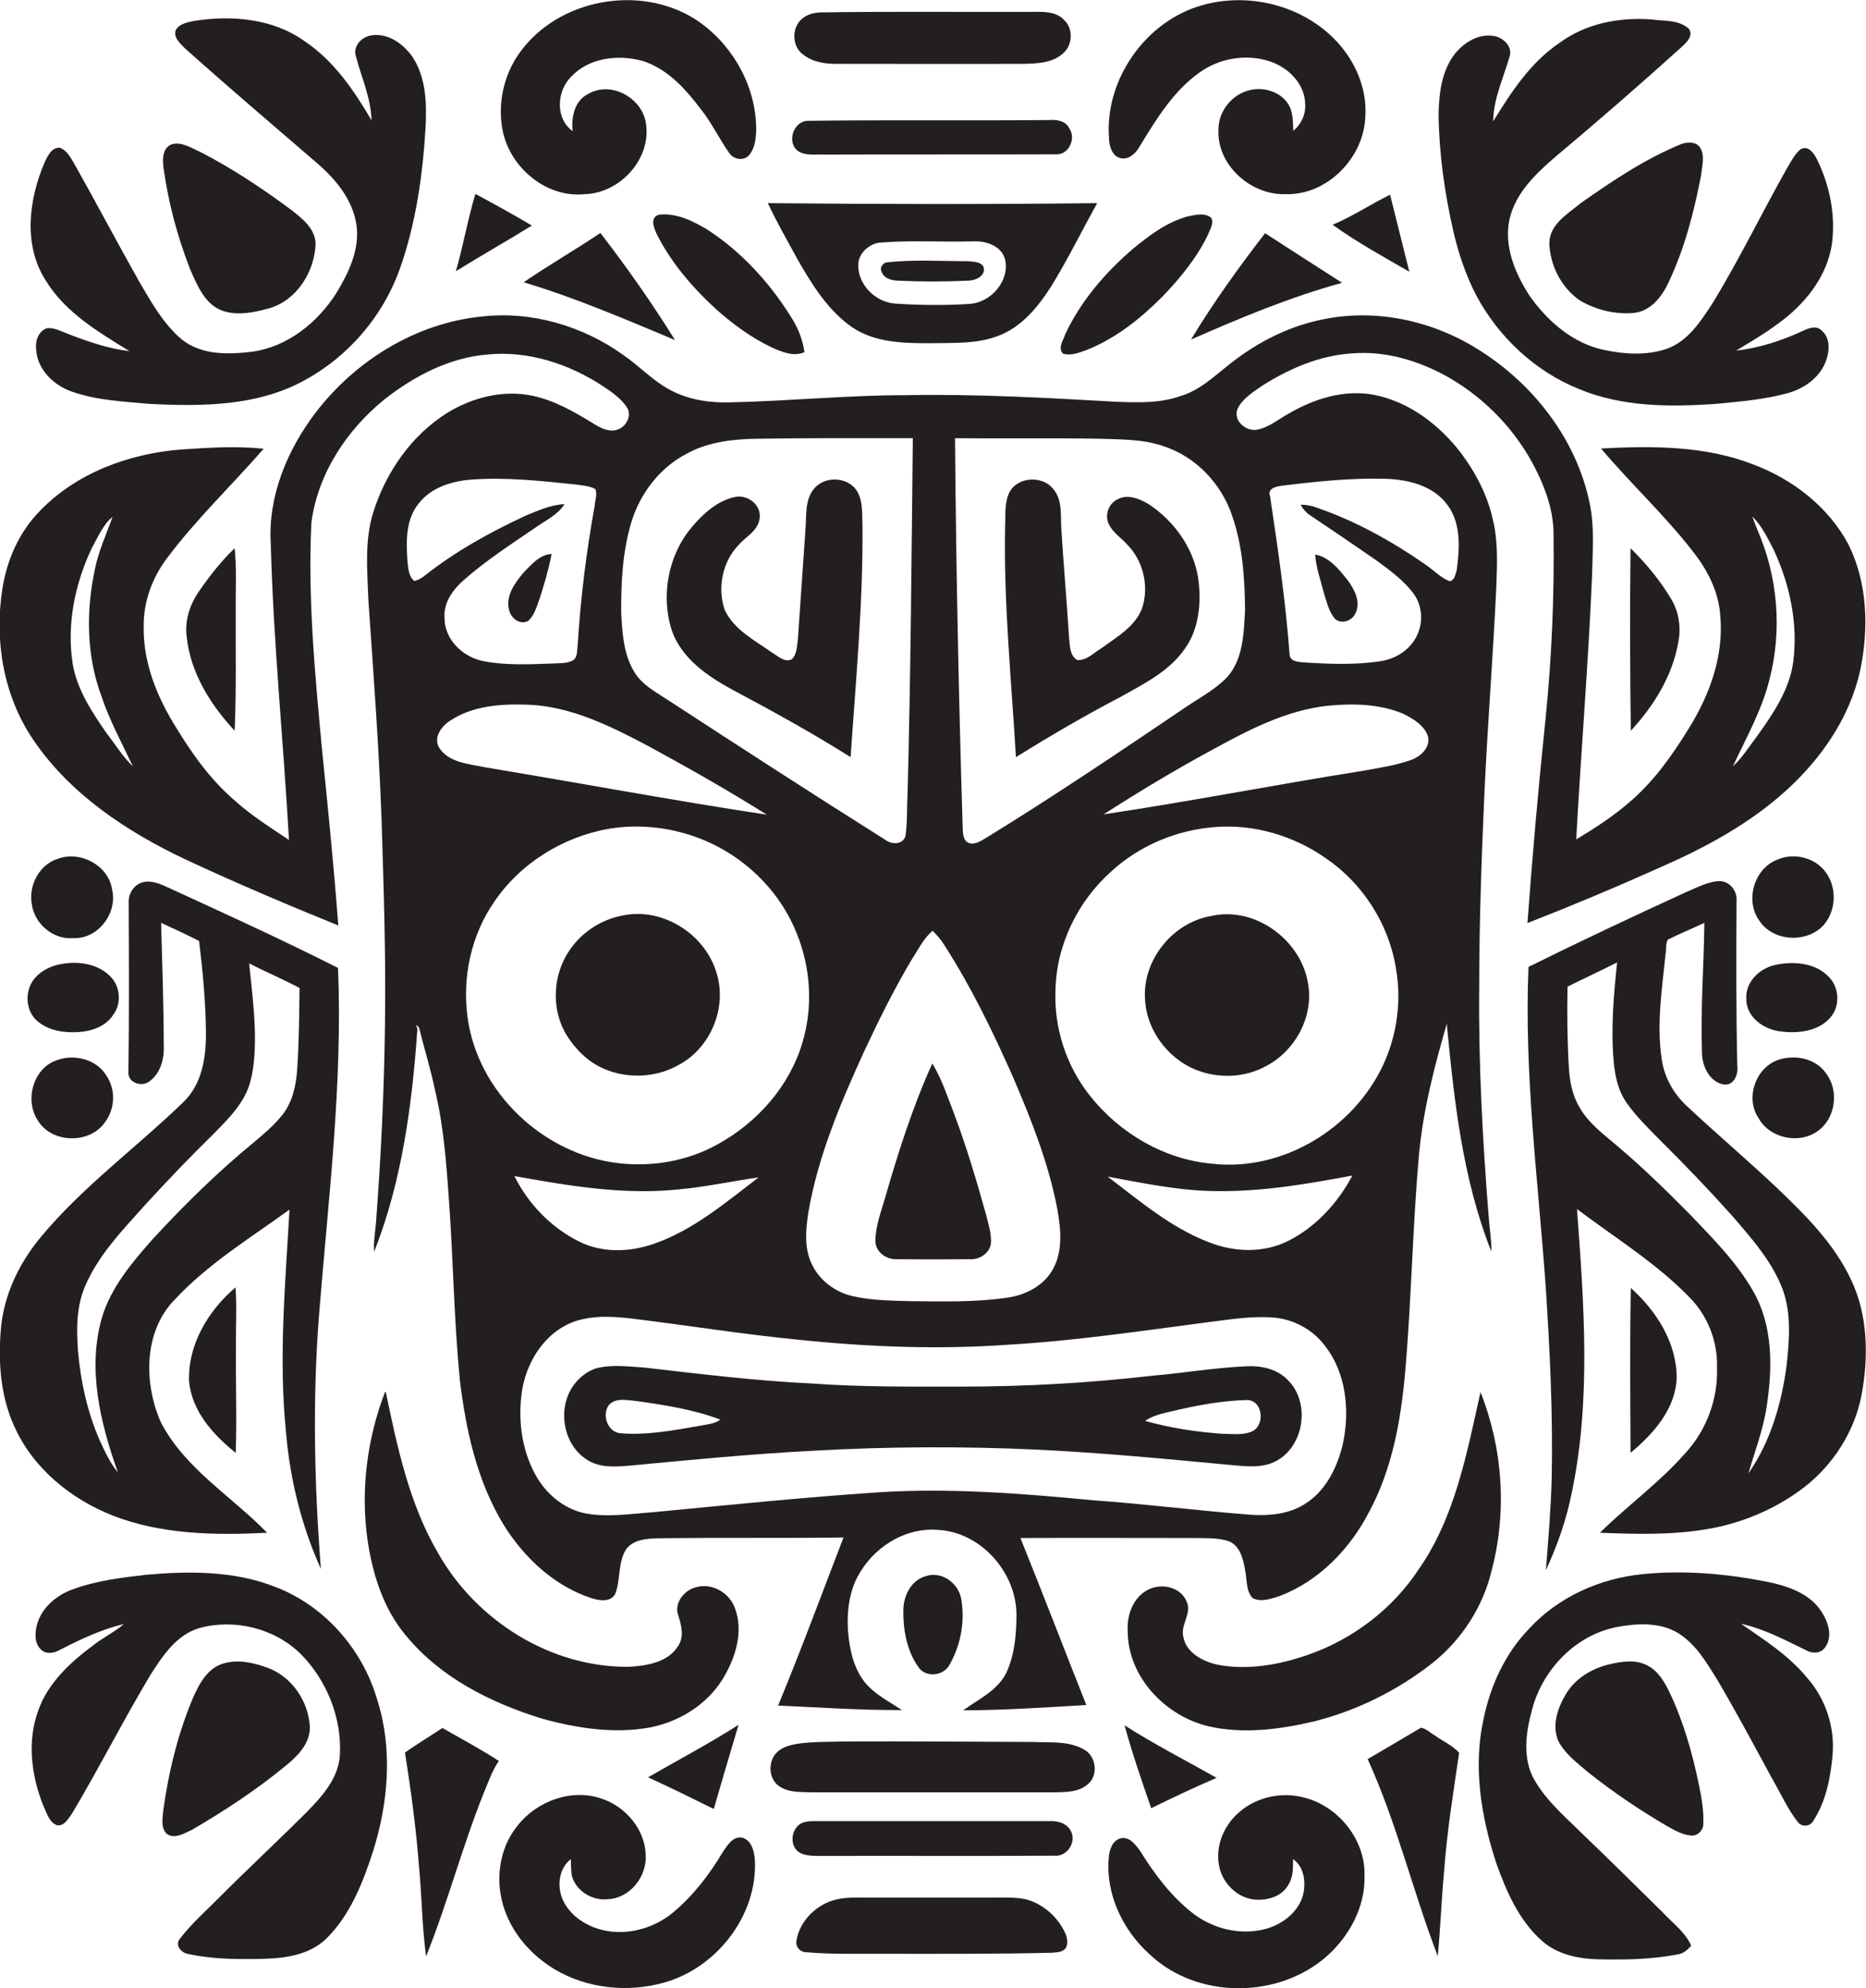
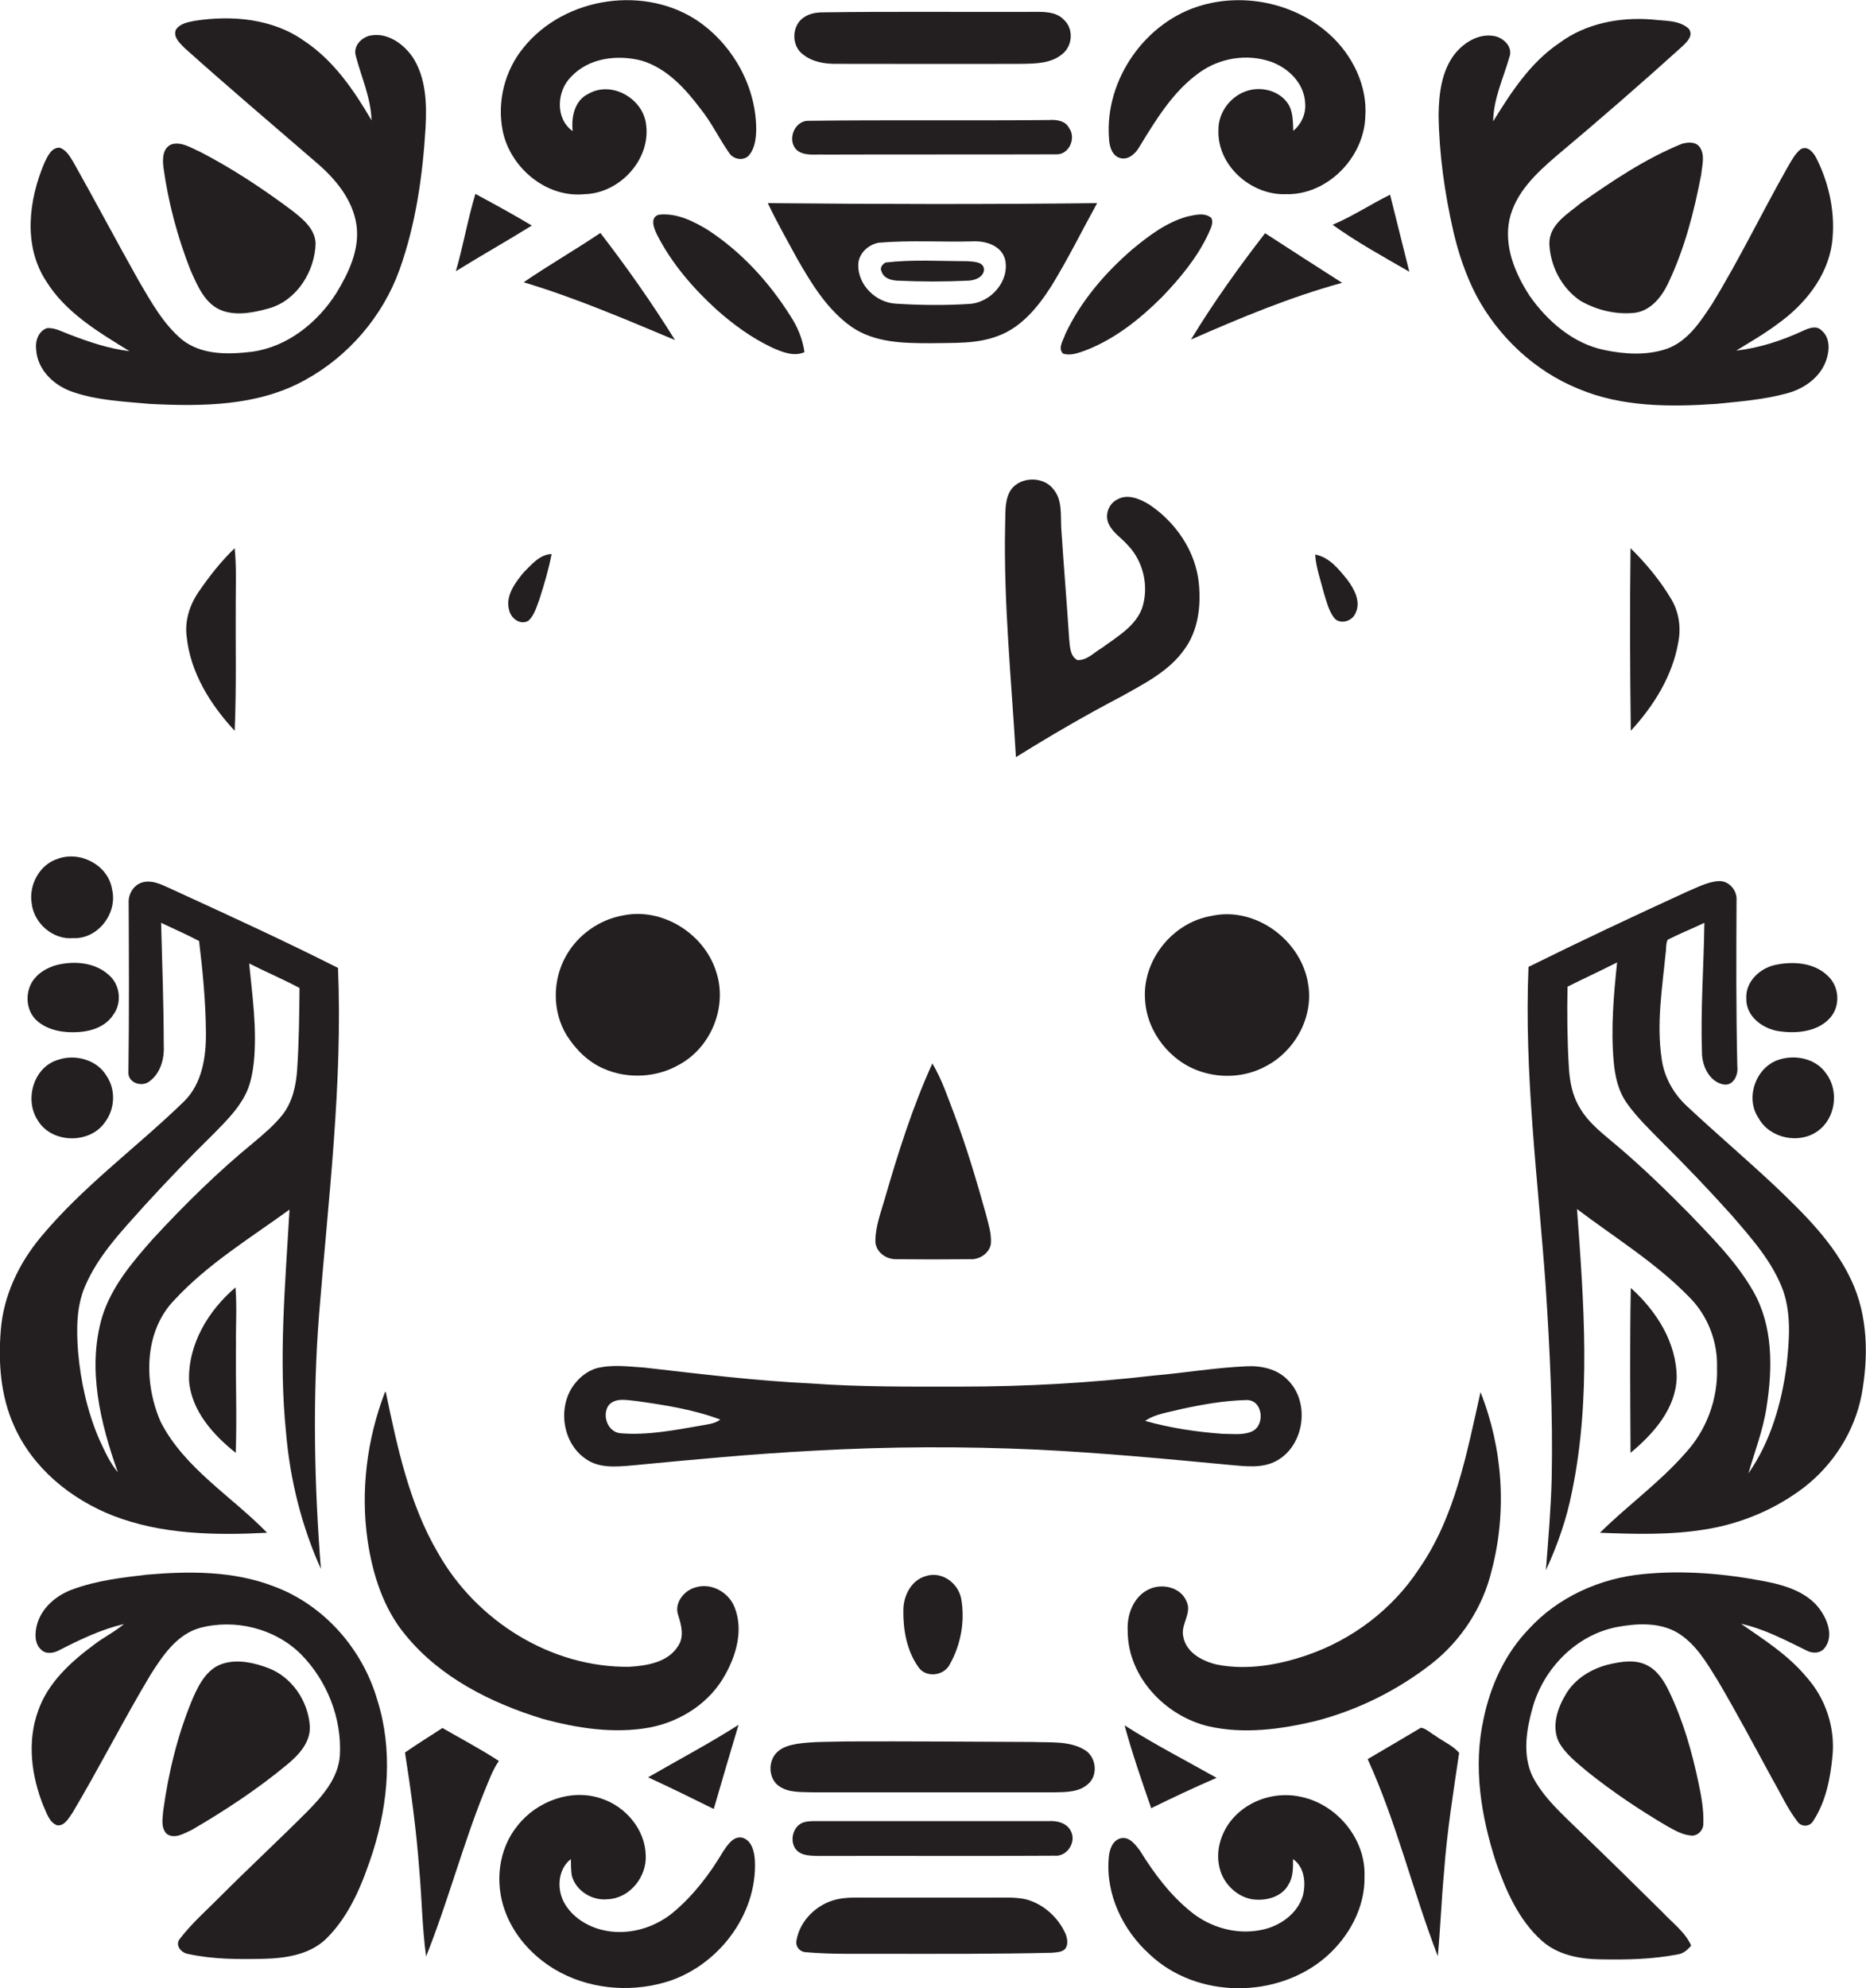
<svg xmlns="http://www.w3.org/2000/svg" version="1.1" id="Layer_1" x="0px" y="0px" viewBox="0 0 707.7 753.7" enable-background="new 0 0 707.7 753.7" xml:space="preserve">
  <g>
    <path fill="#231F20" d="M221.7,73.6c13.5-0.3,25.7-13.6,23.2-27.3c-1.7-9.4-13.3-15.7-21.8-10.7c-5.2,2.5-6.5,8.8-5.9,14.1   c-6.7-4.7-6.1-15.2-0.6-20.6c6.7-7.2,17.6-8.5,26.8-6.1c9.6,2.9,16.6,10.7,22.4,18.4c4.1,5.1,6.9,11.1,10.7,16.5   c1.6,2.6,5.7,3.3,7.7,0.8c2.1-2.6,2.5-6.1,2.6-9.3c0.1-16-8.3-31.5-21.2-40.8c-20.3-14.5-51.4-10-67,9.4   c-7.2,8.7-10.2,20.7-7.9,31.8C193.6,63.6,207.2,75.1,221.7,73.6z" />
    <path fill="#231F20" d="M424.8,59.9c3.1,0.9,5.9-1.7,7.3-4.2c6.3-10.3,12.8-21.1,22.8-28.2c7.6-5.5,17.9-7.2,26.8-4.2   c6.9,2.3,13.1,8.4,13.3,16c0.3,4-1.5,7.8-4.5,10.3c-0.2-3.6,0-7.6-2.3-10.7c-3.2-4.4-9.3-6-14.4-4.7c-6.7,1.7-11.8,8.1-11.7,15.1   c-0.5,13.5,12.5,24.8,25.6,24.3c15.7,0.4,29.5-13.8,30.1-29.2c0.9-11.9-4.9-23.6-13.6-31.4c-12.7-11.5-31.5-15.7-48-11.1   c-21.6,5.9-37.3,28.2-35.6,50.5C420.7,55.2,421.6,59,424.8,59.9z" />
    <path fill="#231F20" d="M304.5,20.6c3.7,3,8.6,3.7,13.3,3.6c23.4,0,46.7,0.1,70.1,0c5.2-0.1,10.9-0.2,15.1-3.8   c3.8-3.1,4.2-9.4,0.6-12.8c-3.2-3.5-8.4-3.1-12.7-3.1c-26.6,0.1-53.2-0.2-79.8,0.2c-2.1,0.1-4.3,0.6-6.1,1.8   C300.2,9.5,300,17.3,304.5,20.6z" />
    <path fill="#231F20" d="M49.1,133.1c-7.8-0.9-15.4-3.5-22.7-6.3c-2.8-1-5.6-2.7-8.6-2.4c-3.2,1.1-4.5,4.8-4.1,8   c0.4,7.8,6.9,13.9,14,16.2c9.3,3.2,19.3,3.6,29.1,4.5c19.8,1,40.9,0.9,58.8-9c16.5-9,29.5-24.1,35.9-41.8   c6.2-17.3,8.8-35.7,9.9-53.9c0.5-9,0.2-18.8-4.8-26.6c-3.4-5-9.3-9.4-15.7-8.4c-3.7,0.5-7.2,4.1-5.9,8c2.1,8,5.7,15.8,5.9,24.2   c-6.6-11.3-14.3-22.6-25.4-30C103.5,7,87.9,5.7,73.8,7.9c-2.5,0.5-5.6,1-7.1,3.4c-1.1,2.8,1.5,5,3.2,6.8   c16.5,14.8,33.5,29.2,50.3,43.7c7.1,6.1,13.6,13.9,15,23.5c1.3,9.3-3,18.2-7.7,25.9c-7.1,11.1-18.4,20.2-31.7,22.1   c-9,1.1-19.2,1.4-26.7-4.5c-7.2-6-11.8-14.4-16.5-22.4c-8.4-14.9-16.4-30.1-24.8-45c-1.3-2.1-2.6-4.5-5.1-5.4   c-3.2-0.2-4.6,3.2-5.8,5.6c-6,14-8.2,31.4,0.5,44.8C24.8,118.5,37.4,125.9,49.1,133.1z" />
    <path fill="#231F20" d="M559.9,112c8.4,15.7,22.2,28.7,38.8,35.4c16.4,6.9,34.6,6.9,52.1,5.7c9-0.9,18.1-1.6,26.9-4   c6.5-1.7,12.8-6.1,15-12.8c1.2-3.6,1.4-8.3-1.8-11c-2-2.1-4.9-0.9-7.1,0.1c-8,3.7-16.5,6.5-25.3,7.5c5.3-3.3,10.8-6.4,15.8-10.2   c10.1-7.2,18.7-17.8,20.5-30.4c1.4-11-0.9-22.3-5.8-32.1c-1.1-2.2-3.2-5.1-6-3.7c-2.3,1.8-3.6,4.5-5.1,7   c-9.7,17.1-18.2,34.8-28.5,51.6c-4.4,6.7-9.2,14.2-17.2,17.1c-7.6,2.6-15.9,2.1-23.6,0.5c-11.9-2.4-21.7-10.9-28.5-20.6   c-5.5-8.5-9.8-18.7-7.6-29c2.3-10.1,10.2-17.5,17.8-24c16.1-13.5,32-27.3,47.6-41.4c1.8-1.7,4.5-4.2,2.6-6.8   c-3.7-3.4-9.2-2.9-13.8-3.5c-12.3-1-25.2,1.4-35.3,8.9c-11,7.4-18.3,18.7-25.1,29.7c0.1-8.6,3.9-16.4,6.2-24.5   c1.3-3.7-2.2-7.1-5.6-7.8c-5.9-1.2-11.6,2.3-15.2,6.8c-5,6.5-6,15.1-6.1,23.1c0.2,14.8,2.3,29.6,5.6,44.1   C553.1,95.9,555.9,104.3,559.9,112z" />
    <path fill="#231F20" d="M312.8,58.6c29.3-0.1,58.6,0,87.9-0.1c4.8,0.1,7.5-6.2,4.8-9.9c-1.4-2.9-4.9-3.3-7.7-3.1   c-30.6,0.3-61.1-0.1-91.7,0.3c-5.1,0.4-7.6,7.6-3.9,11.1C305.1,59.3,309.3,58.4,312.8,58.6z" />
    <path fill="#231F20" d="M72.2,102.3c2.7,6,5.5,13.1,12.2,15.5c5.8,2,12.2,0.6,17.9-1c10.4-3.1,17.1-14,17.4-24.5   c-0.2-5.7-5.1-9.5-9.2-12.7c-11-8.2-22.5-15.8-34.7-22.1c-3.3-1.4-6.9-3.9-10.7-2.8c-3.5,1.4-3.5,5.6-3.1,8.8   C63.8,76.7,67.3,89.8,72.2,102.3z" />
    <path fill="#231F20" d="M637.9,54.5c-13.8,5.6-26.3,14-38.4,22.5c-4.9,4.1-11.9,8-11.9,15.3c0.3,8.4,4.6,16.8,11.6,21.6   c6.1,3.6,13.5,5.4,20.6,4.7c6.2-0.7,10.4-6,12.9-11.3c6.2-13,9.8-27,12.5-41.1c0.3-3.4,1.6-7.4-0.6-10.5   C643,53.6,640.1,53.9,637.9,54.5z" />
    <path fill="#231F20" d="M180.3,73.5c-2.9,9.6-4.6,19.6-7.4,29.3c9.5-5.9,19.3-11.4,28.8-17.3C194.7,81.3,187.5,77.4,180.3,73.5z" />
    <path fill="#231F20" d="M534.5,103c-2.4-9.7-4.9-19.5-7.3-29.2c-7.3,3.6-14.2,8.2-21.8,11.4C514.6,91.8,524.6,97.3,534.5,103z" />
    <path fill="#231F20" d="M323.1,124c8.7,5.9,19.5,6.1,29.6,6.1c8.7-0.2,17.7,0.4,25.9-2.8c8.9-3.3,15.2-11.1,20.1-18.8   c6.3-10.2,11.6-21,17.4-31.5c-41.6,0.5-83.3,0.4-124.9,0c3.4,7.2,7.3,14,11.1,21C307.8,107.6,313.8,117.5,323.1,124z M333.3,92   c11.8-1,23.6-0.2,35.4-0.5c5-0.3,11.1,1.5,12.5,6.9c1.8,8.1-5.4,16.3-13.5,16.8c-9.3,0.6-18.7,0.5-28-0.1   c-7.5-0.4-14.4-7.1-14.2-14.8C325.6,96.1,329.3,92.7,333.3,92z" />
    <path fill="#231F20" d="M271.8,117.4c6.3,5.6,13.3,10.7,20.9,14.3c3.8,1.7,8.3,3.6,12.4,1.8c-0.7-5.1-2.7-9.8-5.5-14   c-8.1-12.8-18.7-24.3-31.4-32.5c-5.5-3.3-11.8-6.4-18.4-5.6c-3.5,1.1-1.7,5.3-0.6,7.6C254.7,99.8,262.8,109.2,271.8,117.4z" />
    <path fill="#231F20" d="M459.4,82.6c-2.6-2.2-6.2-1.1-9.2-0.5c-7.8,2.2-14.3,7.1-20.5,12.2c-10.5,9-19.8,19.8-25.7,32.4   c-0.7,2.3-2.9,5.1-0.9,7.3c3,1,6.1-0.3,8.9-1.3c11-4.3,20.5-11.9,28.8-20.2c6.8-7.1,13.2-14.8,17.4-23.7   C459,86.8,460.4,84.7,459.4,82.6z" />
    <path fill="#231F20" d="M198.6,107c19.7,5.9,38.5,14,57.4,21.9c-8.7-14-18.2-27.5-28.3-40.6C218.2,94.7,208.1,100.5,198.6,107z" />
    <path fill="#231F20" d="M479.8,88.4c-10,12.9-19.6,26.3-28.1,40.3c18.7-8.2,37.6-16.1,57.3-21.5C499.3,101,489.5,94.7,479.8,88.4z" />
    <path fill="#231F20" d="M340.9,106.4c8.6,0.4,17.3,0.4,25.9,0c2.6,0,6-1.1,6.4-4c0.1-3.3-4.1-3.2-6.4-3.4   c-10.3,0-20.6-0.7-30.9,0.5c-1.2,0.6-2.3,2-1.6,3.3C335.1,105.6,338.3,106.4,340.9,106.4z" />
-     <path fill="#231F20" d="M70.4,325.8c19.1,8.9,38.4,17.1,57.9,25c-1.7-22.7-4-45.3-6.3-68c-2.6-28.1-5.3-56.4-3.9-84.7   c2.4-18.5,13.4-35.1,27.7-46.7c11.2-8.8,24.5-15.8,38.9-17c15.5-1.6,31.1,3.5,44,12c3.3,2.2,6.7,4.5,9,7.9c2.1,3-0.1,7.4-3.4,8.5   c-3.1,1.2-6.4-0.5-9-2.1c-7.3-4.5-14.9-8.9-23.4-10.7c-11-2.3-22.6,0.6-32.1,6.4c-13.7,8.5-23.4,22.5-28.2,37.7   c-3.4,10.7-2.3,22.1-1.9,33.2c1.9,27.7,4,55.3,5,83.1c0.8,26,1.7,51.9,1.3,77.9c-0.3,25-1.5,50.1-3.4,75.1c-0.3,3.7-1,7.4-0.7,11.1   c10.6-26.9,14.4-55.8,16.4-84.5l-0.5-1.5c0.6,0.4,1.2,0.9,1.3,1.7c1.9,7.7,4.3,15.3,5.9,23.1c3.3,13.8,4.3,27.9,5.3,42   c1.6,22.6,1.9,45.3,4.1,67.8c2.3,19,6.5,38.2,16.5,54.7c7.7,12.5,19.1,23.2,33.1,27.9c3,1,7.7,1.9,9.4-1.7c2-5.4,0.9-11.8,4.1-16.8   c2.8-3.7,7.9-4,12.1-4.1c23.4-0.3,46.9,0,70.3-0.3c-8.2,21.3-16.1,42.7-24.8,63.7c15.6,0.7,31.3,1.8,47,1.7   c-4.9-3.2-10.3-5.9-14.1-10.5c-4.4-5.5-5.8-12.7-6.4-19.5c-0.5-7.9,0.6-16.3,5.1-23c6.1-9.6,17.3-16.2,28.8-15.3   c16.4,0.7,30,16.1,30,32.2c0,7.5-0.7,15.2-3.9,22.1c-3.4,6.7-10.5,9.9-16.3,14.1c15.6,0,31.1-1.1,46.7-2   c-8.4-21.1-16.5-42.3-25-63.3c21.9-0.1,43.7,0,65.6,0c4.4,0.1,8.9-0.2,13.1,1.1c4.5,1.5,5.8,6.8,6.5,11c0.8,3.5,0.2,7.7,2.8,10.6   c3.2,1.8,7.1,0.3,10.3-0.7c15-5.7,26.8-18,34-32c8.7-16.2,12-34.6,13.6-52.7c2.4-27.3,2.8-54.7,5.2-81.9   c1.5-17.1,5.8-33.8,10.6-50.3c2.8,29.2,6,58.8,16.9,86.3c0.1-4.4-0.7-8.7-1-13.1c-2.3-29-3.9-58-3.6-87.1c0-24.7,0.9-49.4,2-74   c1.2-26,3.3-52,4.5-78c0.3-8.4,0.7-16.9-1.3-25.1c-2-9.3-6.5-17.9-12.2-25.5c-8.1-10.5-19.5-19.3-32.8-21.9   c-11.2-2.2-22.7,1.4-32.3,7c-3.9,2.1-7.3,5.1-11.7,6.1c-4.3,1.1-9.6-3.1-7.9-7.7c1.8-3.9,5.7-6.3,9.1-8.7   c10.2-6.5,21.8-11.6,34-12.4c13.2-1.2,26.3,2.9,37.6,9.4c13.8,8.1,25.3,20.2,32.5,34.6c3.9,7.8,6.8,16.2,6.7,25   c0.3,23.1-0.7,46.2-3,69.1c-2.7,25.9-5,51.8-6.9,77.8c16.9-6.6,33.6-13.6,50.1-21c17.4-7.6,34.3-16.7,48.4-29.6   c13.2-12.1,23.8-27.5,27.7-45.2c3.3-15.8,2.8-33-4.4-47.6c-7.6-14.4-21.3-24.9-36.3-30.5c-18.3-7.1-38.3-7-57.6-6   c11.4,13.5,24.4,25.5,35.2,39.5c5.3,6.8,9.4,14.9,10,23.6c1.5,15.2-3.9,30.2-11.9,43c-6.2,10.1-13.2,20-22.3,27.8   c-6.3,5.5-13.3,10-20.4,14.3c1.8-33.4,4.6-66.6,6-100c0.2-9.1,1-18.4-0.9-27.4c-4.9-23.9-20.9-44.7-41.3-57.7   c-17.1-11.1-38.4-16.1-58.5-12.3c-13.5,2.4-26,8.7-36.7,17.2c-5.9,4.6-11.5,10.1-18.9,12.2c-7.7,2.7-16,2.4-24,2.1   c-26.6-1.5-53.3-3-80-2.5c-22,0-44,2.2-66,2.7c-7.8,0.3-15.8-0.8-22.8-4.4c-6.9-3.5-12.1-9.3-18.4-13.6   c-15.4-11-34.8-16.7-53.7-14.5c-24.9,2.5-47.8,16.7-62.9,36.4c-10.8,14.2-18.2,31.9-17,50c1,37.4,4.8,74.7,6.9,112   c-7-4.7-14.2-9.2-20.4-14.8c-9.3-7.9-16.4-17.9-22.7-28.3c-7.1-11.4-12.3-24.4-12-38c-0.1-9.2,3.2-18.1,8.6-25.4   c11.1-14.9,24.7-27.8,36.9-41.8c-10.5-1.1-21-0.4-31.5,0.3c-19.7,1.6-39.6,8.9-53.5,23.4c-7.8,8-12.4,18.5-14.1,29.4   c-3.1,19.6,0.4,40.6,11.7,57.2C26.6,301.1,48.2,315.3,70.4,325.8z M666.5,200.8c-0.7-1.6-1.3-3.3-1.9-5c3.6,3.5,5.8,8.2,8.1,12.6   c6.1,13.1,9.3,28,7.4,42.5c-1.4,10.5-7.6,19.6-13.6,28c-3,3.9-5.6,8.2-9.3,11.6c5-10.7,10.9-21.1,13.8-32.6   C676,239.1,674.3,218.6,666.5,200.8z M160.7,218.5c-1.1,0.8-2.3,1.5-3.6,1.7c-2.3-1.9-2.3-5.2-2.6-7.9c-0.5-7.4-0.6-15.7,4.5-21.7   c4.7-5.9,12.4-8.2,19.6-8.8c13.4-1,26.8,0.5,40.2,1.9c2.4,0.4,4.9,0.5,7,1.7c0.8,1.9-0.1,4-0.2,6c-3.2,17.5-5.4,35.2-6.5,53   c-0.3,1.9,0.1,4.4-1.6,5.8c-2.3,1.4-5.2,1.1-7.8,1.3c-8.8,0.3-17.7,0.8-26.4-0.9c-7.7-1.5-14.7-8.1-14.7-16.3   c-0.5-5.9,3.3-11,7.5-14.6c8.4-7.4,17.9-13.5,27.1-19.8c3.8-2.7,8.3-4.7,10.9-8.8c-5.1,0.2-9.9,2.4-14.6,4.3   C185.9,201.7,172.5,209.1,160.7,218.5z M166.6,283.5c-2.4-3.9,0.8-8.2,4.1-10.3c8.5-5.7,19.2-6.4,29.1-6.1   c16.4,0.5,31.5,8,45.7,15.5c15.3,8.3,30.5,16.9,45.3,26.2c-35.8-5.4-71.4-12.1-107.1-18C177.6,289.5,170.3,289.1,166.6,283.5z    M177.3,385.4c-2-15.1,1.4-30.9,10.1-43.5c10-14.8,26.3-24.8,43.8-27.8c13.1-2.1,26.8,0,38.8,5.7c14.4,6.9,26.3,19.1,32.2,34.1   c5.3,13,6.2,27.9,2.1,41.4c-4.9,16.5-17.2,30.3-32.2,38.5c-11.3,6.3-24.7,8.6-37.5,7.1C206.2,437.7,181,414,177.3,385.4z    M257.8,450.8c10-0.9,19.9-3.1,29.9-4.5c-12.5,9.5-24.7,20-39.8,25.2c-9.2,3.2-19.7,3.5-28.5-1c-10.5-5.3-19.1-14.2-24.3-24.7   C215.8,449.5,236.8,453.1,257.8,450.8z M509.3,547.3c-2.1,8.9-6.5,18-14.6,22.9c-5.9,3.7-13.1,4.4-19.9,4   c-20.1-1.5-40-4.1-60.1-5.5c-27.2-2.6-54.6-4.8-82-3c-28.3,1.9-56.6,4.8-84.9,7.5c-8.5,0.6-17.1,2-25.6,0.5   c-7.7-1.5-14.3-6.7-18.4-13.4c-5.5-9.2-7.3-20.4-6.1-31c1.3-13.1,9.9-26.5,23.5-29.3c5.8-1.3,11.7-0.9,17.5-0.3   c21.6,2.6,43.1,6.1,64.8,8.2c26.3,2.7,52.8,3.7,79.2,1.8c25.5-1.5,50.8-5.3,76.1-8.6c8-1,16-2.3,24-1.7c7.6,0.6,14.9,4.4,19.5,10.5   C510.6,520.2,512,534.7,509.3,547.3z M488.7,470.3c-9.4,4.8-20.7,4.4-30.4,0.5c-14.3-5.5-26.1-15.6-38.2-24.8   c14.1,2.6,28.2,5.6,42.5,5.5c17,0.1,33.7-2.8,50.3-5.9C507.5,455.8,499.2,465,488.7,470.3z M524.7,403.4   c-11.2,24.3-38.2,40.8-65.1,37.7c-18-1.6-34.9-11.5-46.1-25.6c-9-11.2-13.8-25.7-13.2-40.1c0.3-17.2,8.5-33.9,21.3-45.2   c10.7-9.8,24.8-15.6,39.2-16.7c14.8-1.2,29.9,3.3,42,11.8c14,9.5,23.9,24.9,26.6,41.6C531.6,379.1,529.9,392.1,524.7,403.4z    M486.3,184.1c13.1-1.6,26.2-3,39.4-2.6c8.5,0.3,17.8,2.6,23.1,9.7c5.4,7,4.8,16.5,3.7,24.8c-0.5,1.6-0.8,4.1-2.8,4.3   c-3.6-1.5-6.3-4.5-9.5-6.6c-12.6-8.7-26.1-16.2-40.6-21.2c-2-0.8-4.2-1.2-6.3-1.2c0.9,1.8,2.3,3.3,4,4.3c8.2,5.5,16.3,11,24.4,16.6   c5.2,3.8,10.5,7.6,14.4,12.8c3.2,4.3,3.7,10.4,1.6,15.2c-2.3,5.7-8,9.5-14,10.4c-9.6,1.5-19.4,1.1-29,0.5c-2.1-0.2-5.3-0.2-5.6-2.9   c-1.5-20.1-4.4-40.1-7.4-60C480.5,185.1,484,184.4,486.3,184.1z M503.7,267.5c9.6-0.9,19.6-0.7,28.6,3.1c3.7,1.9,7.9,4.3,9.3,8.6   c0.9,4.4-3.1,7.8-6.8,9c-5.8,2-12,2.9-18,4c-32.8,5.2-65.5,11.6-98.3,16.5c13.5-8.6,27.2-16.9,41.3-24.5   C473.5,276.7,487.8,269.2,503.7,267.5z M416.8,166.3c8.1,0.3,16.4,0.1,24.1,2.7c12.4,3.9,22.3,14.2,26.4,26.5   c4,11.5,4.8,23.8,4.9,35.9c-0.5,8.8-0.7,18.7-7,25.5c-4.7,4.8-10.8,7.9-16.3,11.7c-24.7,16.7-49.5,33.4-74.9,49   c-2.1,1.2-4.6,3-7.1,1.7c-1.8-1.3-1.7-3.8-1.8-5.8c-1.5-49.1-2.5-98.3-2.9-147.4C380.4,166.3,398.6,166,416.8,166.3z M353.7,352.8   c1.6,1.6,3.1,3.3,4.3,5.2c10.3,16,18.6,33.1,26.3,50.5c6.9,16.1,13.4,32.5,16.7,49.8c1.4,7.9,2.3,16.9-2.4,24   c-3.7,5.6-10.2,8.7-16.7,9.6c-12.3,1.8-24.8,1.4-37.2,1.3c-7.3-0.2-14.6-0.3-21.8-2c-6.4-1.6-12.2-6-15-12   c-3-6.1-2.3-13.3-1.3-19.8c3.7-21.3,12.2-41.3,21.1-60.8c5.5-11.7,11.2-23.3,17.8-34.4C348.1,360.2,350.1,355.9,353.7,352.8z    M260.4,172c8.3-4.6,18-5.6,27.3-5.7c19.5-0.3,39-0.2,58.5-0.2c-0.5,45-0.8,89.9-2,134.9c-0.3,5.3,0,10.6-0.8,15.9   c-1,3.4-5.3,3.3-7.7,1.4c-27.5-17.3-54.8-35-82-52.7c-4.8-3.2-10.2-5.9-13.2-11c-4-6.6-4.5-14.6-4.9-22.2   c-0.1-11.5,0.5-23.2,3.8-34.3C242.7,187.1,250.2,177.3,260.4,172z M34.9,207.6c2.3-4.1,4.1-8.6,7.8-11.7   c-2.3,6.4-5.2,12.7-6.6,19.4c-3.5,15.9-3.4,33,2.3,48.4c3.1,9.3,7.8,17.9,12,26.8c-3.9-3.7-6.7-8.4-10-12.6   c-5.5-8-11.1-16.3-12.8-26.1C25.2,236.8,28.4,221.2,34.9,207.6z" />
-     <path fill="#231F20" d="M277.7,261.4c15.2,8.1,30.3,16.4,44.9,25.6c2-29.5,4.8-59,4.5-88.5c-0.2-4.4,0.2-9.2-2.5-13   c-3.8-4.9-12-5-15.9-0.2c-3.5,4.2-2.8,10.1-3.2,15.1c-1,14-1.9,28-2.9,42c-0.4,2.5-0.3,5.6-2.3,7.5c-2.8,1.4-5.3-1.3-7.6-2.6   c-6.5-4.6-14.2-8.5-17.8-16c-2.9-8.3-1-18.2,5.1-24.6c2.8-3.3,7.6-5.5,8.1-10.3c0.7-5.1-4.7-9.1-9.4-8c-6.7,1.4-12.1,6.4-16.4,11.5   c-9,10.7-11.8,26.2-7.4,39.4C258.7,249.7,268.3,256.3,277.7,261.4z" />
    <path fill="#231F20" d="M425.3,264c8.7-4.9,18.2-9.6,24-18c5.1-7,6.2-16.2,5.4-24.6c-1.1-12.3-8.7-23.4-18.9-30.2   c-3.5-2.1-8.1-4.1-12-1.9c-3.4,1.6-4.9,6-3.3,9.3c1.5,3.3,4.7,5.2,7,7.8c6.2,6.3,8.4,16,5.6,24.3c-2.7,6.9-9.5,10.7-15.2,14.9   c-3,1.7-5.6,4.8-9.3,4.6c-2.8-1.5-2.8-5.1-3.1-7.9c-0.9-14-2.1-28-3-42c-0.3-5.1,0.5-10.9-3.1-15c-4.1-5.2-13.6-4.6-16.6,1.4   c-1.9,3.9-1.4,8.4-1.6,12.6c-0.6,29.3,2.4,58.5,4.1,87.7C398.5,278.8,411.7,271.1,425.3,264z" />
    <path fill="#231F20" d="M89,207.8c-5.1,4.9-9.5,10.5-13.5,16.3c-3.5,5-5.5,11.1-4.7,17.2C72.2,255,79.8,267.1,89,277   c0.7-16.2,0.3-32.4,0.4-48.6C89.4,221.5,89.7,214.7,89,207.8z" />
    <path fill="#231F20" d="M636.5,243.5c1.1-5.5,0.3-11.4-2.6-16.3c-4.2-7.1-9.6-13.6-15.5-19.4c-0.3,23.1-0.2,46.1,0.1,69.2   C627.2,267.6,634.3,256.2,636.5,243.5z" />
    <path fill="#231F20" d="M198.5,217.1c-3.2,3.9-6.9,8.8-5.4,14.2c0.7,3.1,4.2,5.8,7.3,4c2.3-2.1,3.1-5.3,4.2-8.2   c1.8-5.6,3.5-11.3,4.6-17.1C204.6,210.2,201.5,214.1,198.5,217.1z" />
    <path fill="#231F20" d="M505.9,234.1c2.1,2.8,6.8,1.5,8.1-1.5c2.3-4.3-0.3-9.2-2.9-12.7c-3.3-4.1-6.9-8.7-12.3-9.7   c0.3,5,2.1,9.8,3.3,14.6C503.1,228,503.9,231.4,505.9,234.1z" />
    <path fill="#231F20" d="M27.8,355.6c9.4,0.4,16.9-9.5,14.7-18.5c-1.4-9.1-12-14.7-20.5-11.6c-6.9,2.1-11.1,9.8-10,16.8   C12.8,350,20.1,356.3,27.8,355.6z" />
-     <path fill="#231F20" d="M691.4,350.9c4.5-4.9,5.3-12.6,2.2-18.4c-3.5-6.9-12.4-9.7-19.4-6.7c-8.9,3.3-12.5,15.5-7,23.1   C672.3,356.9,685,357.6,691.4,350.9z" />
    <path fill="#231F20" d="M42.8,574.5c18.5,7.2,38.9,7.5,58.5,6.5c-13.5-13.9-31.2-24.3-40.3-41.9c-6.5-14.7-6.6-34.3,5.2-46.4   c12.6-13.6,28.7-23.4,43.6-34.2c-1.6,28.2-4.2,56.5-1.3,84.7c1.5,17.7,5.9,35.3,13.2,51.5c-2.5-32-3.2-64.2-0.7-96.3   c3.5-43.8,9-87.5,7.2-131.5c-21.2-10.7-42.9-20.6-64.5-30.5c-3-1.4-6.4-2.9-9.8-1.9c-3.3,1-5.3,4.5-5.1,7.8   c0.1,21.3,0.2,42.6-0.1,64c-0.3,4,4.7,5.8,7.7,3.8c4.4-3,6-8.7,5.7-13.8c0-15.5-0.6-31-1-46.5c4.8,2.3,9.7,4.4,14.4,6.9   c1.4,11.4,2.5,23,2.6,34.6c0.1,9.3-1.4,19.4-8.3,26.2c-17.9,17.4-38.4,32.2-54.4,51.5c-8.3,10-14.1,22.2-15.1,35.2   c-1,12.2-0.1,24.9,5,36.2C12.4,556.5,26.8,568.2,42.8,574.5z M32.2,487.7c5-11.8,14-21.1,22.4-30.5c8.6-9.4,17.4-18.6,26.5-27.5   c4.3-4.4,8.8-8.8,11.7-14.3c2.2-4,3-8.6,3.5-13.1c1.2-12.4-0.6-24.8-1.8-37.1c6.3,3.2,12.9,6,19.1,9.3c-0.1,10.3-0.2,20.6-0.9,30.9   c-0.4,6.1-1.8,12.4-5.6,17.2c-3.1,3.9-6.9,7.1-10.7,10.3C82.6,444.2,70,456.6,58,469.6c-7.8,8.8-15.8,18.2-19.3,29.7   c-5.7,19.6-0.6,40.2,6,58.8c-3.1-3.7-5.1-8.3-7.1-12.6c-4.5-10.5-7-21.8-8-33.2C29,504.1,28.9,495.5,32.2,487.7z" />
    <path fill="#231F20" d="M672.9,449.3c-10.9-10.2-22.2-19.8-33.1-30c-5.1-4.7-8.7-11.1-9.6-18c-2-13.3,0.2-26.7,1.5-39.9   c0.3-1.7,0-3.6,0.8-5.2c4.5-2.3,9.3-4.2,13.9-6.4c-0.2,16.5-1.5,33-0.9,49.5c0.1,5,3,11,8.4,11.8c3.6,0.4,5.4-3.7,5-6.8   c-0.5-21-0.4-42-0.3-63c0.3-3.8-2.9-7.6-6.9-7.3c-4.3,0.3-8.2,2.5-12.1,4.1c-20.1,9.2-40.1,18.6-59.9,28.4   c-1.7,40.4,3.6,80.6,6.5,120.8c1.6,24.3,2.8,48.6,2.3,73c-0.3,11.6-1.3,23.3-2.2,34.9c4.4-9.5,7.9-19.5,9.9-29.8   c7.3-35.2,4.5-71.5,1.9-107.1c14.3,10.8,29.8,20.3,42.4,33.2c7.1,7,11,16.9,10.7,26.9c0.4,11.9-4,23.8-12.1,32.5   c-9.7,11.1-21.8,19.7-32.3,30.1c13.1,0.5,26.4,0.9,39.5-1.2c13.7-2.1,26.9-7.6,37.9-16c11.1-8.6,19.1-21.1,21.8-34.9   c2.7-14.5,2.5-30.2-3.9-43.7C695.4,470.9,684,459.9,672.9,449.3z M677.6,517.5c-1.9,14.4-6.1,29-14.5,41c2.4-8.3,5.6-16.5,6.9-25.2   c2.3-14.7,2.5-30.7-5.1-43.9c-6.3-11-15.3-20-24-29.1c-8.6-8.7-17.4-17.3-26.8-25.3c-5.3-4.6-11.3-8.8-14.9-15   c-2.9-4.7-3.9-10.2-4.2-15.6c-0.6-10.1-0.7-20.2-0.5-30.4c6.2-3.1,12.5-6,18.8-9.2c-1.3,12.4-2.4,25-1.3,37.5   c0.5,5.6,1.7,11.3,5.1,16c3.7,5.2,8.3,9.6,12.8,14.2c9.2,9.1,18.2,18.5,26.9,28.2c7.5,8.7,15.5,17.6,19.5,28.6   C679.4,498.3,678.6,508.1,677.6,517.5z" />
    <path fill="#231F20" d="M257.7,403.5c12.1-6.6,18.3-22.1,13.9-35.2c-4.5-14.4-20.4-24.4-35.3-21.3c-9,1.6-17.1,7.3-21.6,15.3   c-5.2,9.1-5.3,21.1,0.2,30.1c3.4,5.4,8.2,10.2,14.1,12.7C238.1,409.1,249.1,408.5,257.7,403.5z" />
    <path fill="#231F20" d="M459.4,347.2c-14.8,2.5-26.4,17-25.1,32.1c0.8,12.2,9.8,23.4,21.5,27c7.8,2.5,16.7,1.9,24-2   c11.1-5.6,18.3-18.4,16.4-30.8C493.9,356.6,476.2,343.4,459.4,347.2z" />
    <path fill="#231F20" d="M41.3,369.6c-5.3-4.9-13.4-5.5-20.2-3.7c-3,0.9-5.9,2.5-7.9,4.9c-3.9,4.5-3.7,12.2,0.9,16.2   c4.3,3.7,10.3,4.6,15.8,4.2c5-0.3,10.3-2.2,13.1-6.6C46.3,380.1,45.6,373.3,41.3,369.6z" />
    <path fill="#231F20" d="M693.2,369.9c-5.2-5.1-13.3-5.6-20.1-4.1c-5.8,1.3-11.1,6.4-10.8,12.6c-0.2,7.2,6.8,12,13.3,12.6   c6.4,0.8,14-0.1,18.5-5.2C698.1,381.3,697.6,373.9,693.2,369.9z" />
    <path fill="#231F20" d="M22.1,401.7c-9.4,2.7-13,15.2-7.7,23.1c5.3,8.7,19.7,8.9,25.4,0.6c3.8-5,4.2-12.3,0.6-17.6   C36.8,401.7,28.6,399.5,22.1,401.7z" />
    <path fill="#231F20" d="M674.9,401.6c-9,2.7-13.2,14.6-7.9,22.3c4.2,7.6,15.3,9.9,22.3,4.9c6.9-4.8,8.3-15.4,3.2-22   C688.7,401.3,681.1,399.7,674.9,401.6z" />
    <path fill="#231F20" d="M332,470.5c0.1,4,3.9,6.8,7.7,6.8c9.3,0.1,18.7,0.1,28,0c3.6,0.3,7.5-2.1,8.1-5.8c0.3-3.8-0.9-7.4-1.8-11   c-3.6-12.9-7.4-25.7-12.1-38.2c-2.5-6.5-4.7-13.2-8.3-19.2c-7.5,16.5-13,33.9-18,51.2C334.1,459.5,332,464.9,332,470.5z" />
    <path fill="#231F20" d="M89.3,488c-10.3,8.8-18,21.5-17.6,35.4c0.9,11.3,9.1,20.5,17.7,27.3c0.5-13.8-0.1-27.6,0.1-41.4   C89.4,502.2,89.9,495.1,89.3,488z" />
    <path fill="#231F20" d="M635.9,522.3c0-13.4-7.7-25.4-17.4-34.1c-0.4,20.8-0.2,41.6-0.1,62.5C627.1,543.5,635.5,534,635.9,522.3z" />
    <path fill="#231F20" d="M472.7,517.9c-11.7,0.5-23.4,2.5-35,3.5c-24.2,2.8-48.5,4.2-72.9,4.2c-19.1,0-38.2,0.2-57.2-1.2   c-21.1-1-42.1-3.6-63.1-6c-6.1-0.4-12.5-1.3-18.5,0.3c-3,1-5.6,2.9-7.6,5.3c-7.1,8.3-5.5,22.6,3.6,28.9c5,3.7,11.6,3.1,17.5,2.6   c23-2.2,46-4.4,69.1-5.6c28.3-1.6,56.7-1.7,85-0.4c24.4,1.2,48.7,3.5,73,5.8c5.8,0.5,12.2,1.4,17.6-1.6   c10.7-5.9,12.8-22.6,3.9-30.9C484.2,518.9,478.3,517.6,472.7,517.9z M265.7,540.4c-9.9,1.7-20,3.7-30.1,2.9   c-5.1-0.2-7.5-6.9-4.7-10.7c2.7-3,7.1-1.8,10.7-1.5c10.7,1.5,21.5,3.2,31.6,7C271.1,539.7,268.3,539.9,265.7,540.4z M474.8,542.6   c-3.4,1.5-7.3,0.9-11,0.9c-10-0.7-19.9-2.2-29.5-4.9c3.9-2.7,8.8-3.2,13.3-4.4c8.2-1.8,16.6-3.3,25-3.5   C479,530.4,480,540.3,474.8,542.6z" />
    <path fill="#231F20" d="M278.7,609.5c-2.1-5.8-8.8-9.7-14.9-7.8c-4.3,1.1-8.2,5.9-6.6,10.5c1.2,3.8,2.4,8.1,0,11.7   c-3.8,6.2-11.8,7.5-18.5,7.9c-29.7,0.4-58-17.4-72.5-43c-11-18.7-15.5-40.2-19.9-61.2l-0.3,0.1c-6.8,17.7-9.3,37.3-6.6,56.1   c1.9,12.9,6,26,14.5,36.1c13.1,16,32.3,25.6,51.8,31.6c13.2,3.6,27.2,5.8,40.8,3.3c11.8-2.3,22.8-9.4,28.6-20.1   C279.3,627.2,281.9,617.9,278.7,609.5z" />
    <path fill="#231F20" d="M498.8,652.4c16-4.1,31.1-11.6,44.2-21.8c11.2-8.8,19.4-21.4,22.7-35.2c5.9-22.3,4.3-46.3-4.2-67.7   c-5.2,23.1-9.6,47.3-23.4,67.1c-10,15.2-25.2,26.7-42.4,32.6c-10.8,3.7-22.6,5.8-34,3.6c-5.5-1.2-11.8-4.5-12.9-10.5   c-1.2-4.7,3.4-8.9,1.2-13.5c-2.2-5.4-9.4-7-14.4-4.5c-5.8,2.8-8.3,9.7-7.9,15.8c0,17.4,14.4,32.3,30.8,36.1   C471.9,657.4,485.7,655.5,498.8,652.4z" />
    <path fill="#231F20" d="M660.3,615.5c8.7,1.9,16.6,6.1,24.6,10c2.2,1.3,5.4,1.4,7.1-0.8c3.2-4,1.5-9.6-1-13.5   c-4.5-7.3-13.2-10.1-21.2-11.7c-15.4-3-31.3-4.4-46.9-2.8c-16.2,1.6-32,8.7-43,20.7c-9,9.3-14.6,21.4-17.2,34   c-4.1,18.2-1,37.1,4.7,54.6c3.8,10.8,8.6,21.8,17.3,29.6c6,5.4,14.3,7,22.2,7.1c9.8,0.2,19.8,0,29.5-1.9c2.1-0.3,3.7-1.8,5-3.3   c-2.3-5.2-7.1-8.6-10.9-12.7c-10.2-10.1-20.5-20.2-30.9-30.2c-6.7-6.6-14.2-13-18.5-21.5c-3.7-8.1-2.2-17.4,0.1-25.6   c4.1-14.9,16.4-27.6,31.7-30.7c7.8-1.5,16.5-2,23.5,2.2c6.8,4.2,10.9,11.3,15,17.9c7.2,12.2,13.9,24.8,20.7,37.3   c3.2,5.5,5.8,11.4,9.7,16.4c1.5,2,4.6,1.9,5.9-0.4c4.8-7.3,6.5-16.2,7.3-24.7c1-10.7-2.6-21.6-9.7-29.6   C678.3,627.4,669.1,621.6,660.3,615.5z" />
    <path fill="#231F20" d="M103.8,601.3c-15.3-5.9-32.1-5.8-48.2-4.4c-9.4,1.1-18.9,2.2-27.9,5.5c-6.2,2.2-11.9,6.9-13.7,13.5   c-0.8,3.2-1,7.2,1.7,9.5c1.9,1.8,4.9,1.2,7,0c7.8-4,15.8-7.8,24.3-9.8c-3.5,3-7.7,5-11.3,7.8c-8.8,6.5-17.5,14.4-21.2,25   c-4.3,11.7-2.6,24.7,1.9,36c1.3,2.7,2.2,6.4,5.3,7.5c2.8,0.3,4.3-2.7,5.7-4.6C37.7,670,46.8,652,57.1,634.8   c4.6-7.2,9.9-15.2,18.6-17.7c13.3-3.6,28.5,0.1,38.4,9.9c9.9,10,15.6,24.3,14.8,38.4c-0.6,8.7-6.7,15.5-12.5,21.4   c-10.7,10.7-21.8,21-32.5,31.7c-5.3,5.4-11,10.3-15.6,16.3c-2.2,2.5,0.5,5.6,3.3,5.9c9.2,2,18.8,2,28.2,1.8   c8.4-0.2,17.5-1.5,23.8-7.5c9.2-9,14-21.3,17.9-33.3c5.8-18.5,7.5-38.7,1.6-57.3C137.5,625,122.8,608.3,103.8,601.3z" />
    <path fill="#231F20" d="M350.9,597.5c-5.4,1.6-8.3,7.5-8.3,12.9c-0.1,7.4,1.3,15.3,5.7,21.5c2.8,4.2,9.7,3.4,11.9-1   c4.2-7.4,5.8-16.3,4.4-24.6C363.6,600.1,357.1,595.3,350.9,597.5z" />
    <path fill="#231F20" d="M109.1,668.7c4.3-3.6,8.7-8.3,8.4-14.4c-0.6-9.5-6.8-18.6-15.7-22c-5.3-2-11.3-3.4-16.9-1.8   c-6.2,1.7-9.4,7.8-11.8,13.3c-5.7,13.6-9.2,28-11.2,42.6c-0.2,2.9-1,6.3,1.3,8.7c3,2.2,6.7-0.2,9.6-1.5   C85.5,686.2,97.8,678.1,109.1,668.7z" />
    <path fill="#231F20" d="M633,641.1c-1.9-3.9-4.3-7.8-8.2-9.8c-4.5-2.4-9.8-1.5-14.6-0.4c-6.6,1.6-12.9,5.4-16.4,11.4   c-3.1,5.2-5.3,11.8-2.8,17.6c2.5,4.9,7.1,8.3,11.2,11.8c9.4,7.5,19.5,14.3,29.9,20.4c3,1.7,6.1,3.5,9.6,3.7c2.4,0,4.4-2.2,4.3-4.6   c0.2-5-0.7-10-1.7-14.8C641.8,664.3,638.4,652.3,633,641.1z" />
    <path fill="#231F20" d="M270.7,685.7c3.1-10.6,6.2-21.3,9.4-31.9c-11.1,7.1-22.9,13.3-34.3,19.9   C254.1,677.5,262.4,681.6,270.7,685.7z" />
    <path fill="#231F20" d="M436.6,685.4c8.2-4,16.4-7.9,24.8-11.5c-11.7-6.6-23.6-12.7-34.9-19.9C429.4,664.6,433,675,436.6,685.4z" />
    <path fill="#231F20" d="M153.6,664.3c2.3,14.7,4.3,29.4,5.4,44.2c1,11,1.1,22.1,2.6,33.1c8.2-20.5,13.8-41.9,22-62.3   c1.7-4,3.1-8.2,5.6-11.8c-6.9-4.5-14.3-8.4-21.4-12.5C163.1,658.1,158.3,661,153.6,664.3z" />
    <path fill="#231F20" d="M538.9,654.9c-6.7,4-13.4,7.9-20.2,11.9c11,24.1,17.1,50,26.6,74.7c1-10.8,1.4-21.5,2.4-32.3   c1.1-15,3.5-29.9,5.7-44.8c-2.5-2.8-6.1-4.3-9.1-6.5C542.5,656.9,540.9,655.2,538.9,654.9z" />
    <path fill="#231F20" d="M411,663.1c-5.8-3.3-12.8-2.5-19.2-2.8c-23.7-0.1-47.3-0.3-71-0.2c-6.2,0.2-12.4,0-18.5,0.9   c-2.7,0.5-5.6,1.2-7.6,3.2c-3.6,3.4-3.3,10.3,1,13c3.8,2.5,8.6,2,13,2.2c30.4,0,60.7,0,91.1,0c4.4-0.1,9.4,0,12.9-3.2   C416.7,672.8,415.7,665.5,411,663.1z" />
    <path fill="#231F20" d="M281.6,696.6c-3.5-0.8-5.7,2.8-7.4,5.3c-5.1,8.6-11.3,16.7-19,23.1c-7.3,6-17.4,8.8-26.6,6.6   c-6-1.4-11.7-5-14.7-10.5c-2.8-5.2-2.3-12.6,2.6-16.4c0.1,2.1,0,4.3,0.4,6.4c1.6,5.8,7.9,9.5,13.7,8.8c8.3-0.4,14.7-8.5,14.3-16.6   c-0.2-9.8-7.6-18.5-16.7-21.5c-11.4-4-24.6,0.9-31.9,10.2c-7.3,8.9-8.7,21.6-4.8,32.3c3.4,9.4,10.4,17.1,18.9,22.2   c12.3,7.3,27.7,8.9,41.5,5c19.9-5.6,35.4-25.4,34.4-46.3C286.1,702,285.2,697.7,281.6,696.6z" />
    <path fill="#231F20" d="M493.9,681.2c-8.7-2.1-18.3,0.3-24.8,6.5c-5.1,4.8-8.1,12.2-6.8,19.2c1,6.3,6.1,11.8,12.4,13   c5.2,0.8,11.4-0.7,14-5.6c1.8-2.9,1.7-6.3,1.7-9.6c4.3,3,4.9,8.8,3.8,13.6c-2,7.2-9,12-16.1,13.3c-9.1,1.8-18.8-0.9-26-6.6   c-8.1-6.4-14.3-14.7-19.7-23.4c-1.7-2.3-4-5.5-7.3-4.8c-3.3,0.8-4.4,4.5-4.6,7.5c-1.2,13.8,5.4,27.4,15.5,36.5   c18,17,48.6,17,67.1,0.8c8.6-7.6,14.7-18.7,14.4-30.4C518,697.4,507.5,684.3,493.9,681.2z" />
    <path fill="#231F20" d="M397.7,690.3c-29,0-58,0-86.9,0c-1.9,0-3.9-0.1-5.8,0.4c-4.3,1.2-5.8,7.2-3,10.5c2.2,2.4,5.8,2.2,8.8,2.3   c29.7-0.1,59.4,0.1,89.1-0.1c4.8,0.5,8.5-5.2,6.2-9.4C404.5,690.9,400.8,690.1,397.7,690.3z" />
    <path fill="#231F20" d="M389.3,720c-3.8-0.9-7.7-0.7-11.6-0.7c-16.3,0-32.6,0-48.9,0c-3.9,0-7.8-0.2-11.6,0.7   c-7.3,1.7-13.8,7.9-15.1,15.4c-0.6,2.4,1.3,4.6,3.7,4.6c10.3,0.9,20.6,0.5,31,0.6c20.7,0,41.4,0.1,62.1-0.4   c1.7-0.2,3.8-0.1,5.1-1.5c1.2-1.6,0.8-3.8,0.2-5.5C401.4,726.8,395.8,721.8,389.3,720z" />
  </g>
</svg>